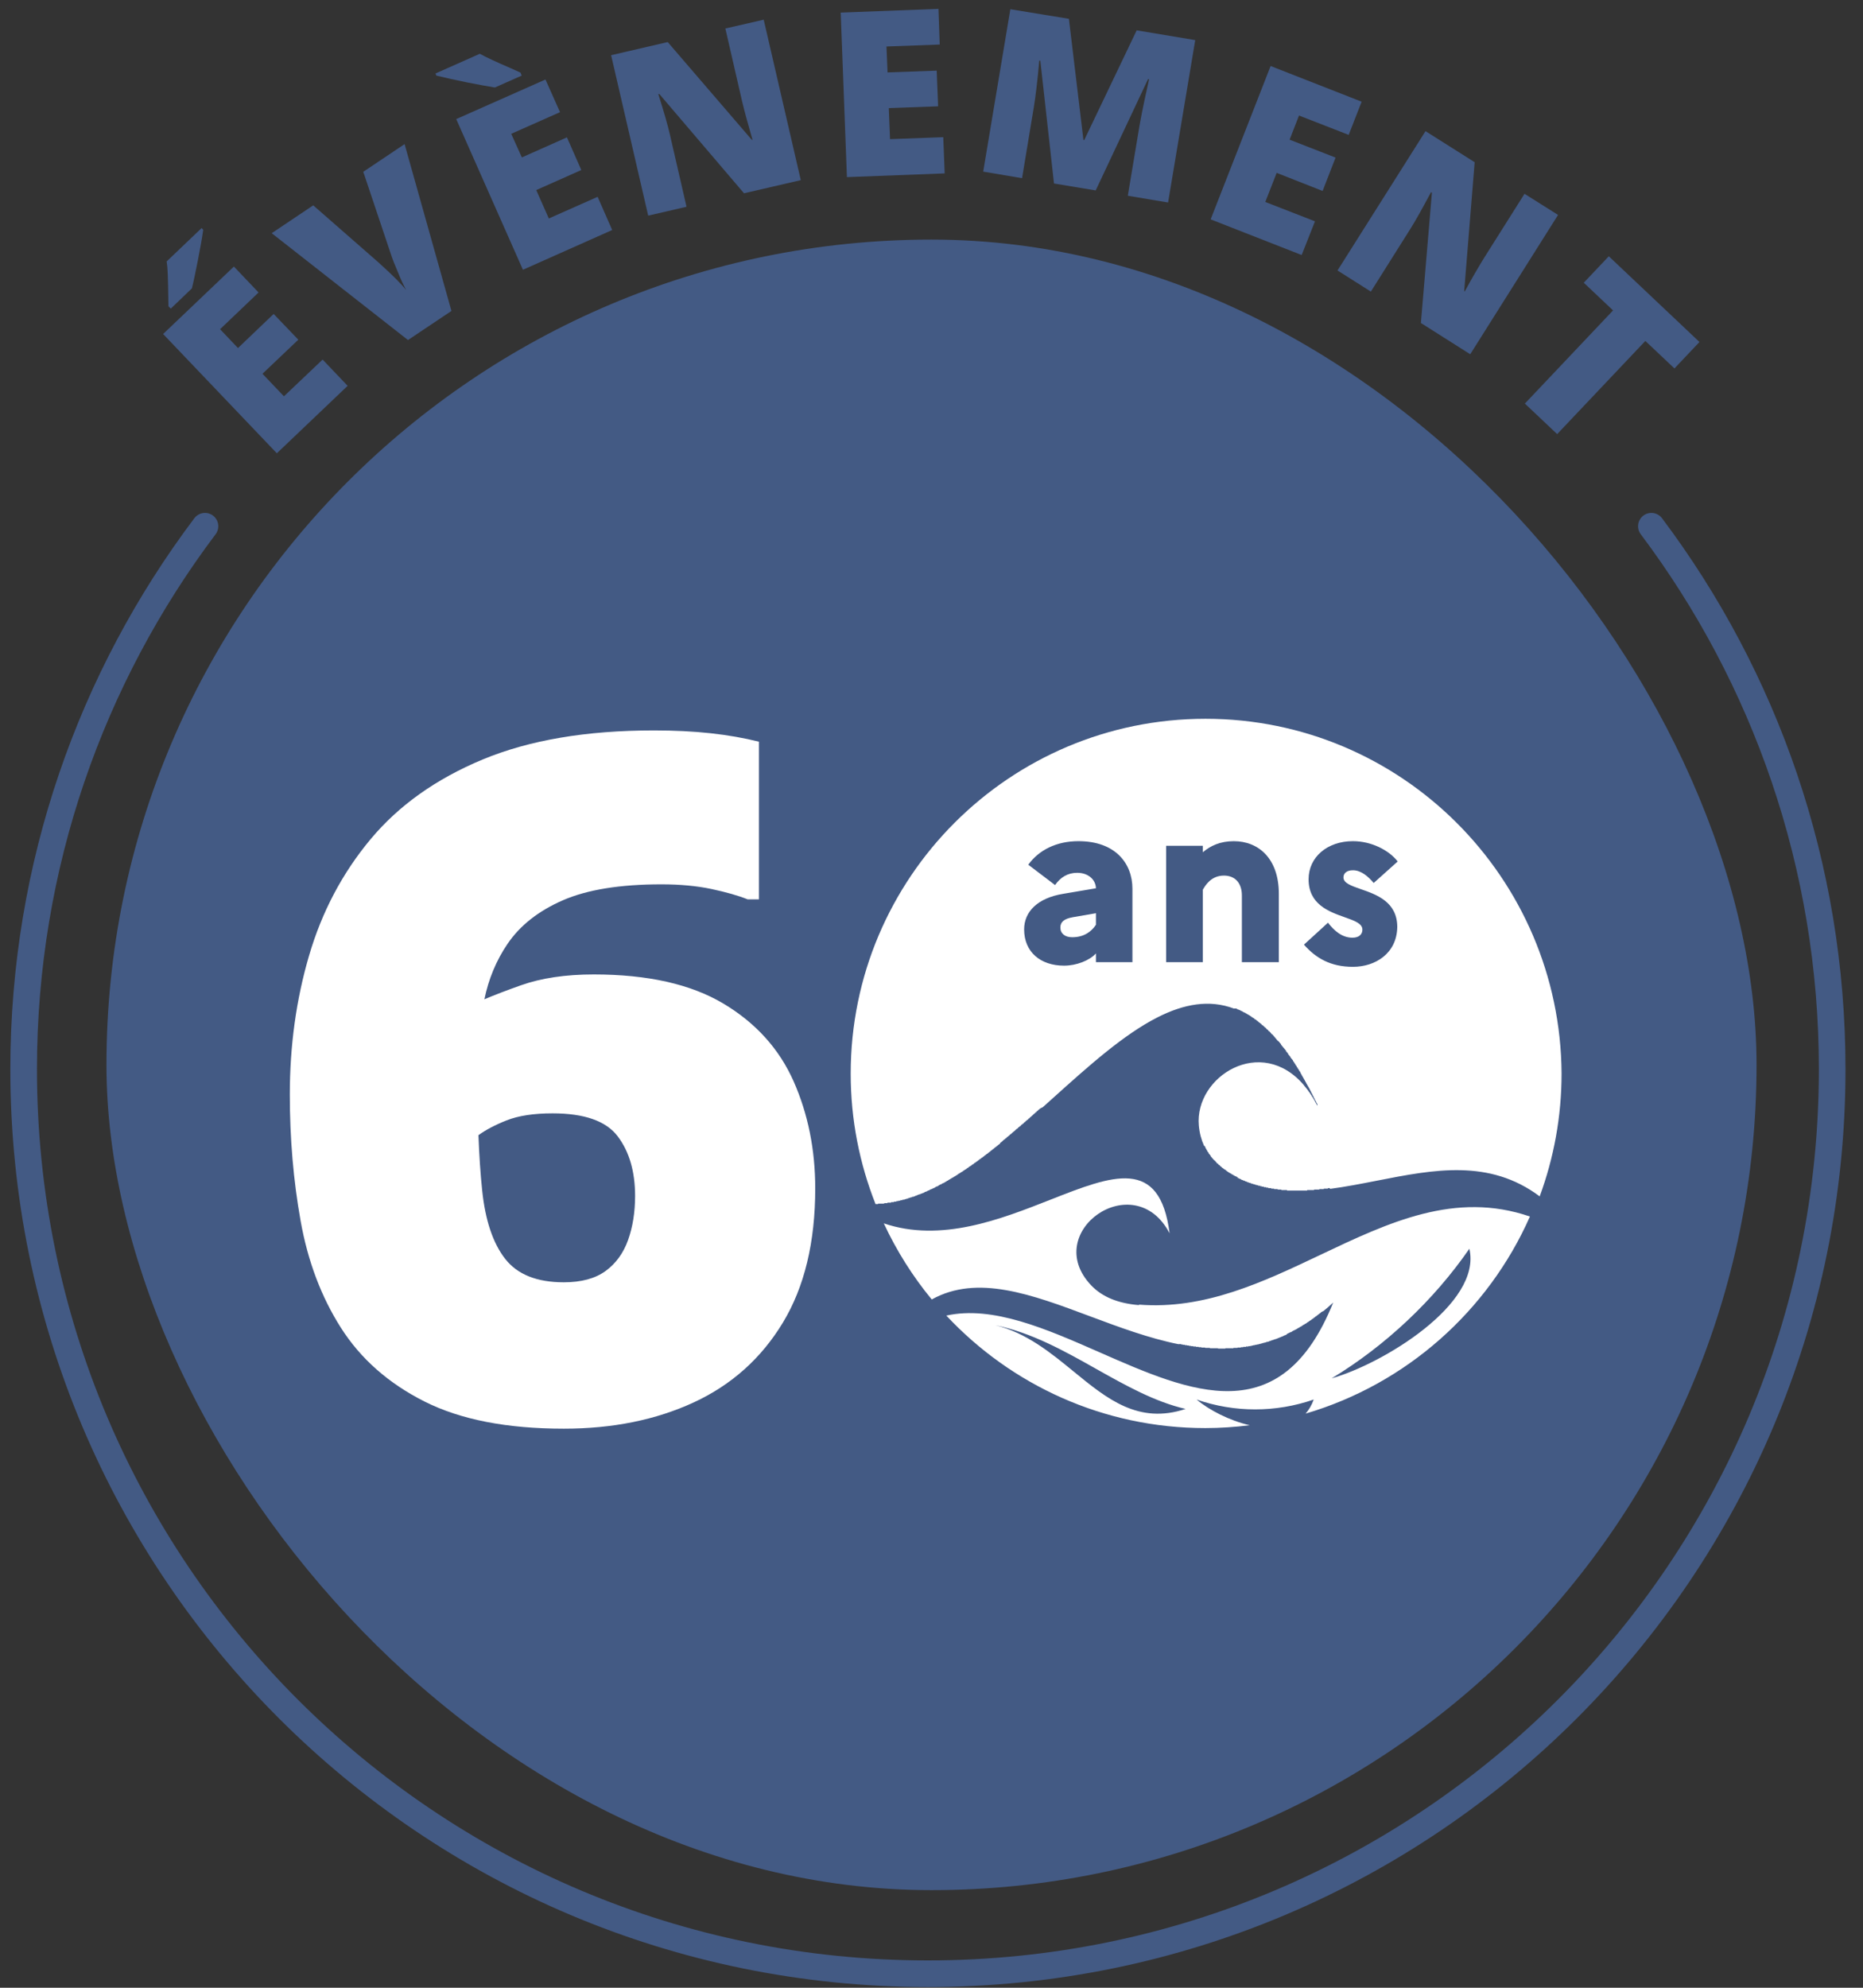
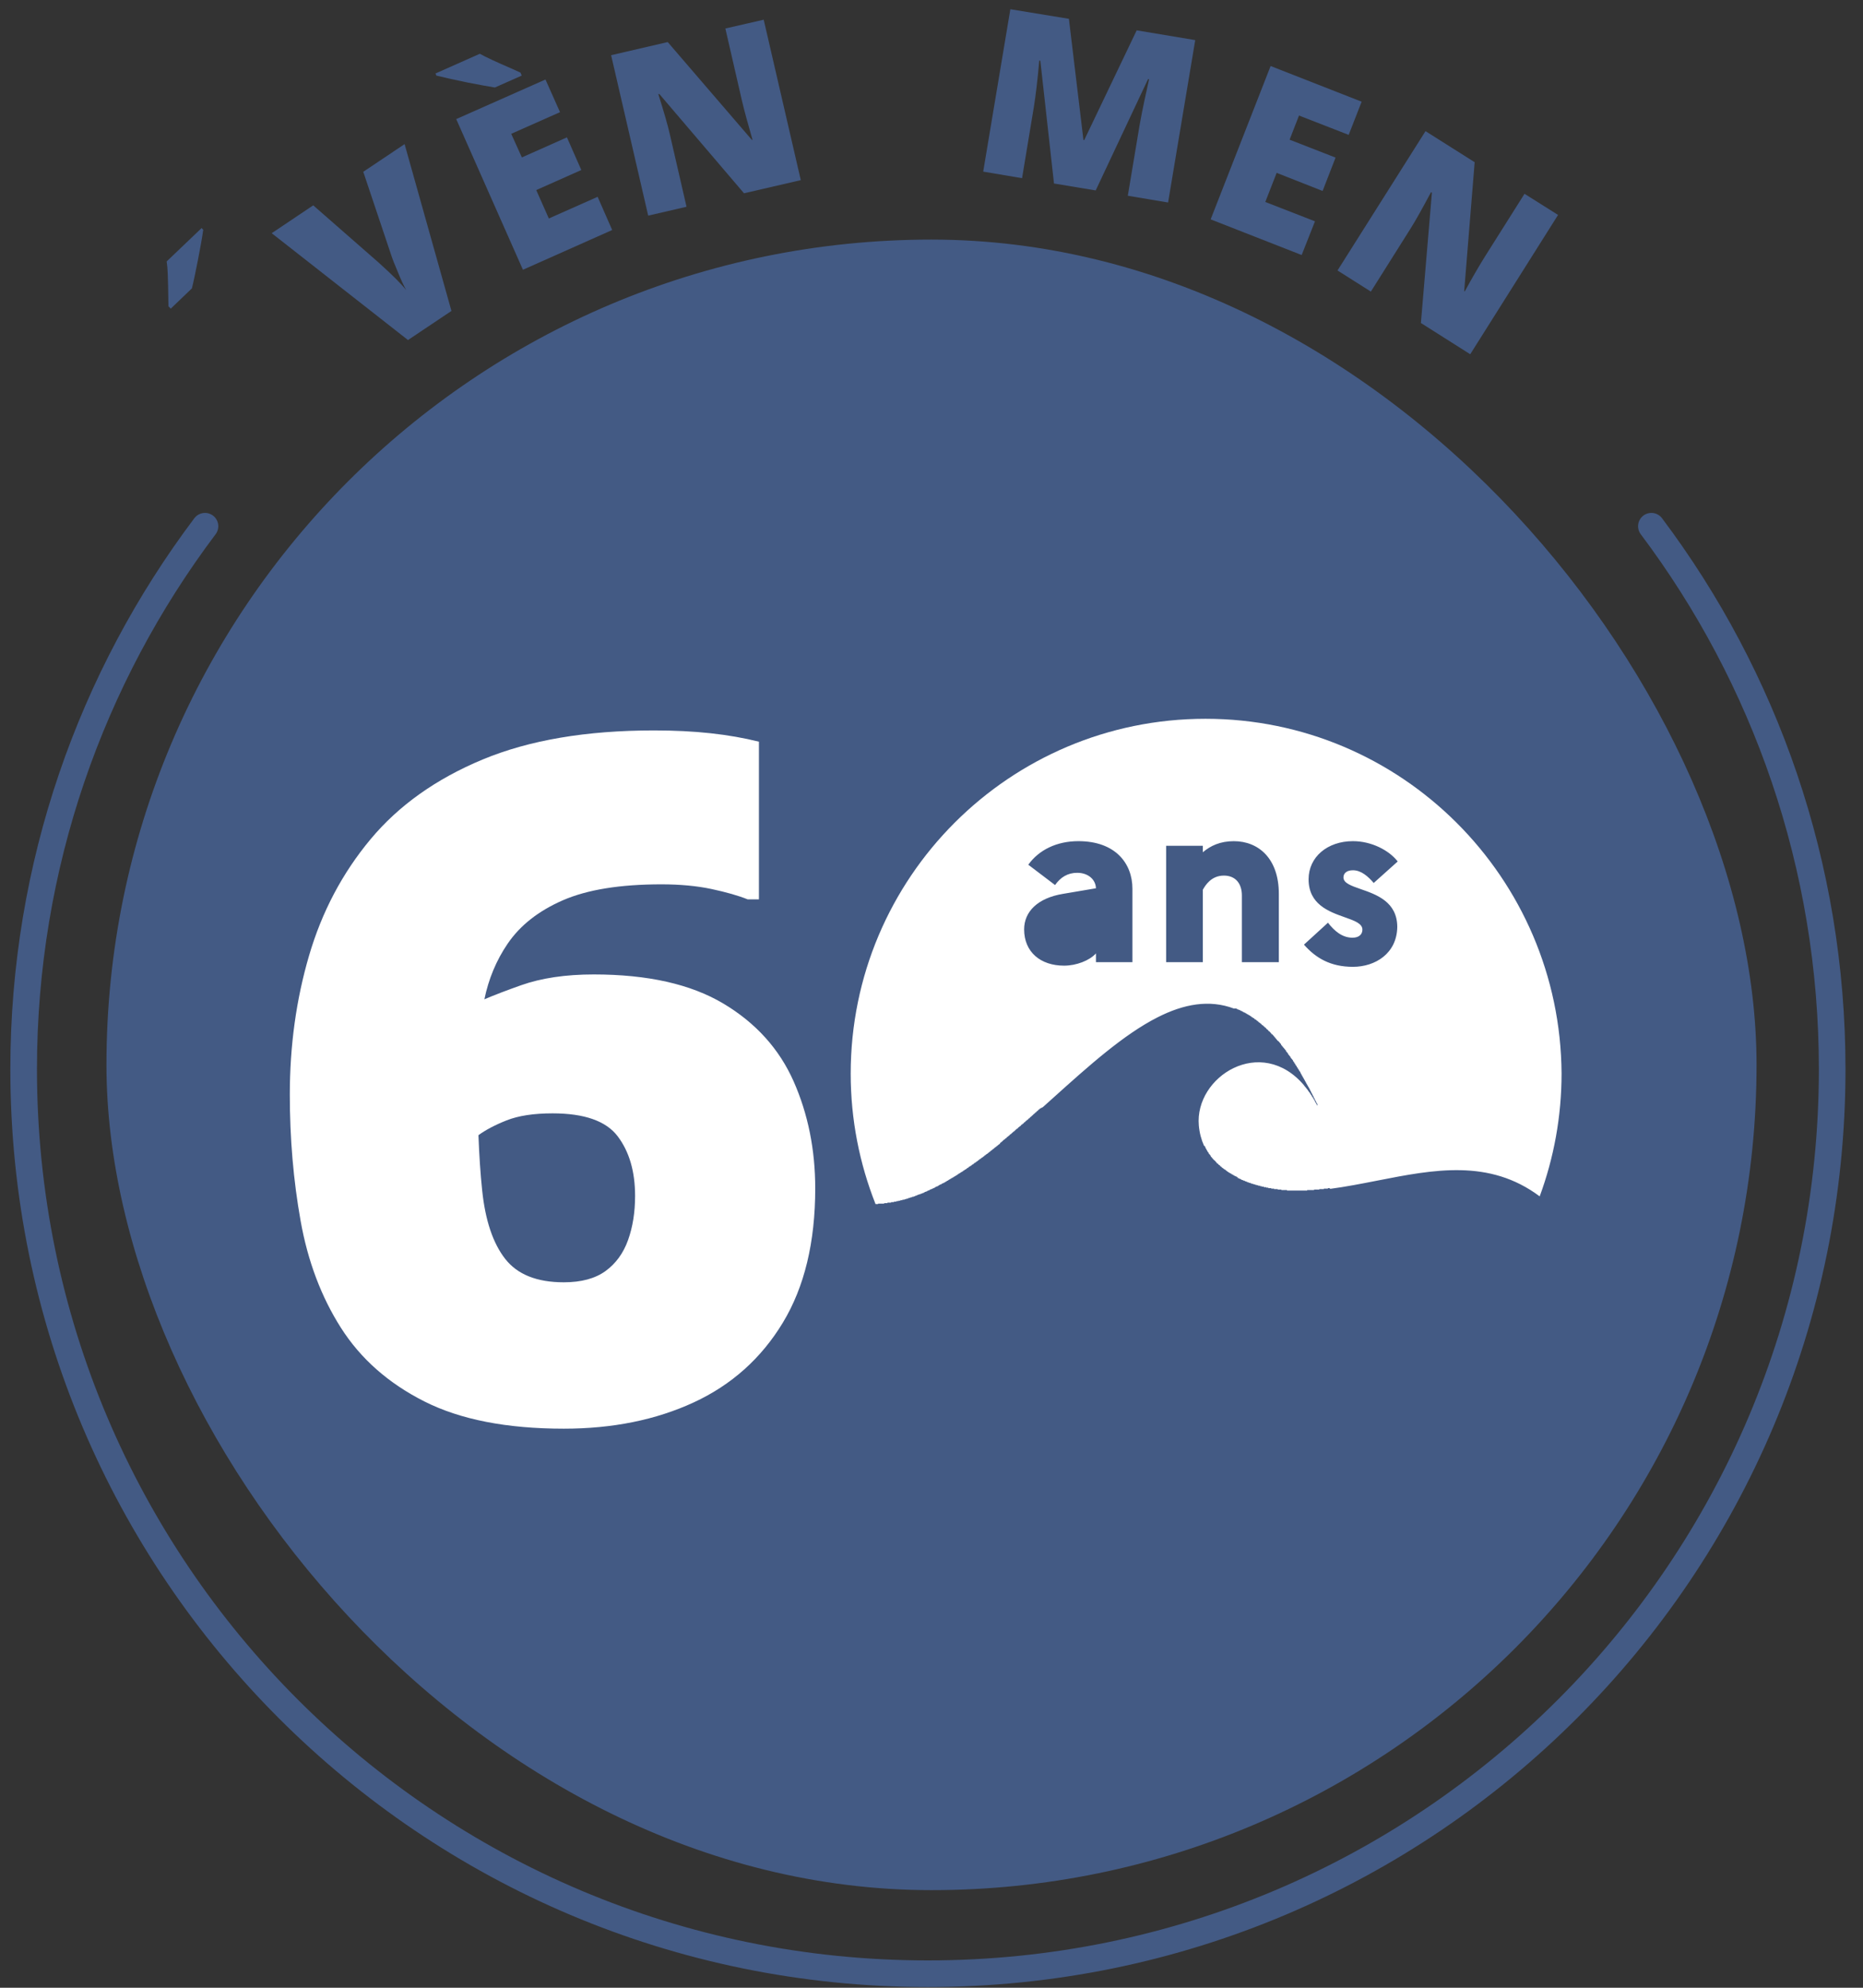
<svg xmlns="http://www.w3.org/2000/svg" width="105" height="112" viewBox="0 0 105 112" fill="none">
  <rect x="0" y="0" width="105" height="112" fill="#333333" stroke="none" />
  <rect x="6" y="13.5" width="93" height="93" rx="46.5" fill="#435A84" />
-   <path d="M60.428 52.809C60.025 52.809 59.764 52.602 59.764 52.263C59.764 51.964 59.946 51.769 60.48 51.678L61.768 51.456V52.107C61.508 52.497 61.092 52.809 60.428 52.809Z" fill="white" />
  <path fill-rule="evenodd" clip-rule="evenodd" d="M67.943 40.5C56.899 40.5 47.946 49.453 47.946 60.497C47.946 63.092 48.446 65.57 49.346 67.845H49.49V67.818H49.833V67.79H50.016V67.763H50.221V67.736H50.382V67.708H50.519V67.68H50.634V67.653H50.748V67.626H50.862V67.598H50.977V67.571H51.068V67.543H51.159V67.516H51.228V67.488H51.319V67.461H51.41V67.433H51.502V67.406H51.57V67.378H51.638V67.351H51.707V67.323H51.775V67.296H51.866V67.268H51.935V67.241H52.003V67.213H52.071V67.186H52.117V67.159H52.185V67.131H52.254V67.103H52.3V67.076H52.368V67.049H52.414V67.021H52.483V66.994H52.551V66.966H52.597V66.939H52.665V66.911H52.711V66.884H52.757V66.856H52.826V66.829H52.872V66.801H52.918V66.774H52.964V66.746H53.032V66.719H53.078V66.691H53.124V66.664H53.192V66.636H53.239V66.609H53.285V66.582H53.331V66.554H53.377V66.527H53.423V66.499H53.469V66.472H53.515V66.444H53.561V66.417H53.607V66.389H53.653V66.362H53.699V66.334H53.745V66.307H53.791V66.279H53.837V66.252H53.883V66.224H53.929V66.197H53.975V66.169H53.998V66.142H54.044V66.115H54.09V66.087H54.136V66.059H54.182V66.032H54.228V66.005H54.274V65.977H54.297V65.95H54.343V65.922H54.389V65.895H54.435V65.867H54.481V65.84H54.505V65.812H54.551V65.785H54.597V65.757H54.62V65.73H54.666V65.702H54.712V65.675H54.758V65.647H54.781V65.62H54.827V65.593H54.873V65.565H54.896V65.537H54.942V65.51H54.988V65.483H55.011V65.455H55.057V65.428H55.103V65.4H55.126V65.373H55.172V65.345H55.195V65.318H55.241V65.29H55.287V65.263H55.31V65.235H55.356V65.208H55.402V65.18H55.425V65.153H55.471V65.125H55.494V65.098H55.54V65.07H55.563V65.043H55.609V65.016H55.656V64.988H55.678V64.96H55.725V64.933H55.748V64.906H55.794V64.878H55.817V64.851H55.863V64.823H55.886V64.796H55.932V64.768H55.955V64.741H56.001V64.713H56.024V64.686H56.07V64.658H56.093V64.631H56.139V64.603H56.162V64.576H56.208V64.548H56.231V64.521H56.277V64.493H56.3V64.466H56.346V64.439H56.369V64.384H56.415V64.357H56.438V64.329H56.484V64.302H56.507V64.274H56.53V64.247H56.576V64.219H56.599V64.192H56.645V64.165H56.668V64.137H56.714V64.11H56.737V64.082H56.76V64.055H56.806V64.027H56.83V64H56.876V63.972H56.898V63.945H56.922V63.917H56.968V63.89H56.991V63.862H57.037V63.835H57.06V63.807H57.083V63.78H57.129V63.752H57.152V63.725H57.198V63.697H57.221V63.67H57.244V63.642H57.29V63.615H57.313V63.588H57.359V63.56H57.382V63.533H57.405V63.505H57.451V63.478H57.474V63.45H57.52V63.423H57.543V63.395H57.566V63.368H57.612V63.34H57.635V63.313H57.681V63.285H57.704V63.258H57.727V63.23H57.773V63.203H57.796V63.175H57.819V63.148H57.865V63.12H57.888V63.093H57.934V63.066H57.957V63.038H57.98V63.011H58.026V62.983H58.05V62.956H58.072V62.928H58.119V62.901H58.142V62.873H58.165V62.846H58.211V62.818H58.234V62.791H58.257V62.763H58.303V62.736H58.326V62.708H58.349V62.681H58.395V62.653H58.418V62.626H58.441V62.599H58.487V62.571H58.51V62.544H58.533V62.516H58.579V62.489H58.602V62.461H58.648V62.434H58.694V62.406H58.748C58.75 62.404 58.752 62.403 58.753 62.401C58.756 62.399 58.76 62.396 58.762 62.394V62.379H58.779C58.788 62.37 58.799 62.362 58.808 62.353H58.809C58.984 62.196 59.159 62.039 59.333 61.882C61.354 60.064 63.328 58.289 65.249 57.317C66.714 56.575 68.15 56.301 69.554 56.83V56.823H69.698V56.85H69.744V56.878H69.812V56.905H69.881V56.933H69.927V56.96H69.995V56.988H70.041V57.015H70.087V57.043H70.155V57.07H70.201V57.098H70.248V57.125H70.293V57.153H70.34V57.18H70.386V57.208H70.432V57.235H70.478V57.263H70.524V57.29H70.547V57.317H70.593V57.345H70.639V57.372H70.685V57.4H70.708V57.427H70.754V57.455H70.8V57.482H70.823V57.51H70.869V57.537H70.892V57.565H70.938V57.592H70.961V57.62H71.007V57.647H71.03V57.675H71.076V57.702H71.099V57.73H71.122V57.757H71.168V57.785H71.191V57.812H71.237V57.839H71.26V57.867H71.283V57.894H71.329V57.922H71.352V57.949H71.375V57.977H71.398V58.004H71.445V58.032H71.468V58.059H71.49V58.087H71.513V58.114H71.56V58.142H71.583V58.169H71.606V58.197H71.629V58.224H71.652V58.252H71.675V58.279H71.721V58.306H71.744V58.334H71.767V58.361H71.79V58.389H71.813V58.416H71.836V58.444H71.859V58.471H71.882V58.499H71.905V58.526H71.928V58.554H71.951V58.581H71.974V58.609H71.997V58.636H72.02V58.664H72.066V58.691H72.089V58.719H72.112V58.746H72.135V58.774H72.158V58.801H72.181V58.828H72.204V58.883H72.227V58.91H72.25V58.938H72.273V58.965H72.296V58.993H72.319V59.02H72.342V59.048H72.365V59.075H72.388V59.102H72.411V59.13H72.434V59.157H72.457V59.185H72.48V59.239H72.503V59.267H72.526V59.294H72.549V59.322H72.572V59.349H72.595V59.404H72.618V59.431H72.641V59.459H72.665V59.486H72.688V59.514H72.71V59.541H72.734V59.596H72.757V59.623H72.78V59.651H72.803V59.678H72.826V59.706H72.849V59.733H72.872V59.788H72.895V59.815H72.918V59.843H72.941V59.897H72.964V59.925H72.987V59.952H73.01V60.006H73.033V60.034H73.056V60.061H73.079V60.115H73.102V60.143H73.125V60.17H73.148V60.225H73.171V60.253H73.194V60.28H73.217V60.335H73.24V60.363H73.263V60.39H73.286V60.444H73.309V60.498H73.332V60.526H73.355V60.58H73.378V60.608H73.401V60.662H73.424V60.689H73.447V60.744H73.47V60.771H73.493V60.825H73.516V60.853H73.539V60.907H73.562V60.934H73.585V60.989H73.608V61.016H73.631V61.07H73.654V61.098H73.677V61.152H73.7V61.179H73.723V61.234H73.746V61.261H73.769V61.315H73.792V61.343H73.816V61.398H73.838V61.452H73.862V61.479H73.885V61.534H73.907V61.589H73.93V61.616H73.954V61.67H73.977V61.724H74V61.752H74.023V61.806H74.046V61.86H74.069V61.888H74.092V61.943H74.115V61.997H74.138V62.025H74.161V62.079H74.184V62.134H74.207V62.161H74.23V62.215H74.253V62.278H74.242C74.244 62.284 74.246 62.288 74.249 62.293C74.248 62.291 74.246 62.289 74.245 62.286C74.245 62.285 74.244 62.284 74.243 62.282C74.242 62.281 74.242 62.28 74.241 62.278H74.222V62.245C74.22 62.24 74.218 62.236 74.215 62.232C74.213 62.229 74.212 62.227 74.21 62.224H74.199V62.204C74.199 62.204 74.197 62.2 74.196 62.197H74.176V62.163L74.165 62.142H74.153V62.121C74.153 62.121 74.153 62.12 74.152 62.119C74.151 62.118 74.151 62.117 74.15 62.116H74.13V62.08C74.128 62.077 74.127 62.074 74.125 62.071C74.123 62.068 74.122 62.065 74.12 62.062H74.107V62.039C74.105 62.034 74.102 62.03 74.1 62.025C74.097 62.019 74.094 62.013 74.09 62.007H74.084V61.997C74.084 61.995 74.083 61.994 74.082 61.992C74.081 61.991 74.081 61.99 74.08 61.989C74.078 61.986 74.077 61.983 74.075 61.98H74.061V61.955C74.059 61.952 74.057 61.948 74.055 61.944C74.051 61.938 74.048 61.931 74.045 61.925H74.039V61.914C74.036 61.909 74.033 61.903 74.03 61.898H74.016V61.875C74.016 61.875 74.015 61.874 74.014 61.873C74.014 61.872 74.013 61.871 74.013 61.871H73.993V61.84C73.988 61.831 73.983 61.824 73.978 61.817H73.971V61.805C73.97 61.803 73.969 61.802 73.968 61.8C73.967 61.799 73.966 61.798 73.966 61.797C73.965 61.796 73.964 61.794 73.963 61.793C73.962 61.792 73.962 61.791 73.961 61.79H73.948V61.77C73.948 61.77 73.945 61.765 73.943 61.762H73.925V61.735C73.919 61.725 73.913 61.716 73.907 61.707H73.902V61.699C73.898 61.693 73.894 61.687 73.89 61.681H73.879V61.664C73.879 61.664 73.874 61.657 73.872 61.654H73.856V61.629C73.849 61.619 73.843 61.609 73.837 61.6H73.832V61.593C73.83 61.59 73.828 61.586 73.826 61.583C73.824 61.579 73.821 61.576 73.819 61.572H73.809V61.557C73.806 61.554 73.804 61.548 73.801 61.545H73.787V61.523C73.787 61.523 73.784 61.52 73.782 61.518H73.763V61.493C73.763 61.493 73.763 61.493 73.763 61.492C73.762 61.492 73.762 61.491 73.761 61.491H73.74V61.463C73.737 61.458 73.734 61.454 73.73 61.449C73.727 61.445 73.723 61.44 73.72 61.436H73.717V61.433C73.712 61.425 73.706 61.417 73.699 61.409H73.694V61.403C73.689 61.395 73.684 61.389 73.678 61.381H73.671V61.373L73.666 61.365C73.663 61.361 73.66 61.358 73.657 61.354H73.648V61.342C73.647 61.34 73.644 61.337 73.642 61.334C73.64 61.332 73.638 61.329 73.636 61.327H73.625V61.312C73.624 61.309 73.622 61.307 73.621 61.305C73.619 61.303 73.617 61.301 73.616 61.299H73.602V61.281C73.602 61.281 73.597 61.275 73.595 61.272H73.579V61.252C73.579 61.252 73.578 61.25 73.577 61.248C73.576 61.247 73.575 61.246 73.574 61.245H73.556V61.222C73.556 61.222 73.554 61.219 73.553 61.218H73.533V61.194C73.533 61.194 73.532 61.191 73.53 61.191H73.51V61.168C71.084 58.283 67.32 60.658 67.567 63.418C67.605 63.842 67.708 64.22 67.861 64.559H67.887V64.586H67.91V64.614H67.933V64.668H67.956V64.722H67.979V64.75H68.002V64.804H68.025V64.831H68.048V64.885H68.071V64.913H68.094V64.94H68.117V64.994H68.14V65.021H68.163V65.048H68.186V65.076H68.209V65.102H68.232V65.157H68.255V65.184H68.278V65.211H68.301V65.238H68.324V65.265H68.347V65.293H68.37V65.319H68.393V65.347H68.416V65.373H68.462V65.401H68.485V65.428H68.508V65.455H68.531V65.482H68.554V65.509H68.578V65.536H68.6V65.564H68.647V65.59H68.669V65.618H68.693V65.644H68.739V65.672H68.762V65.699H68.785V65.726H68.831V65.753H68.854V65.78H68.877V65.807H68.923V65.835H68.969V65.861H68.992V65.889H69.038V65.916H69.084V65.943H69.107V65.97H69.153V65.997H69.176V66.025H69.222V66.051H69.268V66.079H69.314V66.106H69.36V66.133H69.406V66.16H69.452V66.187H69.498V66.214H69.544V66.241H69.59V66.268H69.659V66.296H69.705V66.323H69.751V66.377H69.819V66.405H69.865V66.431H69.933V66.459H69.979V66.486H70.048V66.513H70.116V66.54H70.184V66.567H70.253V66.594H70.321V66.622H70.389V66.648H70.481V66.676H70.549V66.703H70.64V66.73H70.732V66.757H70.823V66.784H70.914V66.811H71.029V66.838H71.12V66.865H71.234V66.893H71.372V66.919H71.486V66.946H71.646V66.973H71.806V67H72.012V67.027H72.218V67.055H72.537V67.081H73.674V67.055H74.062V67.027H74.359V67H74.611V66.973H74.839V66.946H74.961V66.982H74.938V66.991C75.835 66.872 76.729 66.697 77.617 66.523C80.817 65.896 83.935 65.285 86.778 67.409C87.574 65.251 88.011 62.918 88.011 60.483C87.94 49.453 78.987 40.5 67.943 40.5ZM63.824 54.215H61.768V53.721C61.404 54.124 60.662 54.41 59.972 54.41C58.644 54.41 57.721 53.642 57.721 52.367C57.721 51.364 58.488 50.596 59.92 50.363L61.768 50.05C61.755 49.556 61.326 49.178 60.714 49.178C60.167 49.178 59.764 49.439 59.464 49.868L57.955 48.723C58.553 47.89 59.555 47.395 60.778 47.395C62.861 47.395 63.824 48.645 63.824 50.076V54.214L63.824 54.215ZM72.075 54.215H69.993V50.454C69.993 49.79 69.641 49.335 68.978 49.335C68.259 49.335 67.932 49.892 67.799 50.12L67.793 50.129V54.215H65.724V47.656H67.793V48.021C68.222 47.656 68.769 47.396 69.538 47.396C70.93 47.396 72.076 48.372 72.076 50.363V54.216L72.075 54.215ZM78.751 52.237C78.725 53.721 77.514 54.476 76.252 54.476C74.989 54.476 74.156 53.981 73.492 53.226L74.846 51.99C75.197 52.445 75.64 52.835 76.226 52.835C76.603 52.835 76.786 52.64 76.786 52.38C76.786 52.035 76.338 51.876 75.786 51.681C74.903 51.368 73.753 50.961 73.753 49.543C73.753 48.293 74.808 47.395 76.252 47.395C77.293 47.395 78.282 47.903 78.776 48.54L77.423 49.751C77.11 49.386 76.72 49.035 76.252 49.035C75.887 49.035 75.718 49.217 75.718 49.438C75.718 49.758 76.151 49.908 76.69 50.096C77.577 50.404 78.751 50.811 78.751 52.236V52.237Z" fill="white" />
-   <path fill-rule="evenodd" clip-rule="evenodd" d="M64.199 73.537C63.019 73.443 62.122 73.074 61.507 72.431C58.622 69.413 63.938 65.687 65.919 69.492C65.371 65.169 62.705 66.219 59.206 67.596C56.39 68.705 53.035 70.025 49.811 68.93C50.531 70.476 51.44 71.918 52.514 73.219C55.08 71.79 58.145 72.936 61.423 74.162C63.051 74.77 64.732 75.399 66.43 75.741V75.734H66.57V75.754H66.665V75.773H66.779V75.792H66.893V75.811H67.008V75.831H67.122V75.85H67.256V75.869H67.408V75.889H67.56V75.908H67.712V75.927H67.923V75.947H68.19V75.966H68.647V75.985H69.061V75.966H69.518V75.947H69.747V75.927H69.938V75.908H70.072V75.889H70.224V75.869H70.357V75.85H70.472V75.831H70.567V75.811H70.643V75.792H70.738V75.773H70.833V75.754H70.928V75.734H71.005V75.715H71.081V75.696H71.139V75.676H71.215V75.657H71.291V75.638H71.349V75.618H71.425V75.599H71.502V75.58H71.54V75.561H71.597V75.541H71.654V75.522H71.711V75.503H71.768V75.483H71.825V75.464H71.883V75.445H71.94V75.425H71.997V75.406H72.035V75.387H72.092V75.368H72.13V75.348H72.187V75.329H72.225V75.309H72.282V75.29H72.32V75.271H72.358V75.252H72.396V75.232H72.453V75.213H72.491V75.194H72.529V75.156H72.567V75.136H72.604V75.117H72.642V75.098H72.68V75.079H72.718V75.059H72.775V75.04H72.813V75.021H72.832V75.001H72.87V74.982H72.908V74.963H72.946V74.944H72.984V74.924H73.022V74.905H73.06V74.885H73.097V74.866H73.117V74.847H73.155V74.828H73.192V74.808H73.23V74.789H73.25V74.77H73.287V74.75H73.325V74.731H73.363V74.712H73.383V74.692H73.42V74.673H73.44V74.654H73.478V74.635H73.516V74.615H73.535V74.596H73.573V74.577H73.611V74.557H73.63V74.538H73.668V74.519H73.687V74.499H73.725V74.48H73.744V74.461H73.782V74.442H73.801V74.422H73.839V74.403H73.859V74.384H73.896V74.364H73.916V74.345H73.935V74.326H73.973V74.306H73.992V74.287H74.03V74.268H74.049V74.248H74.069V74.229H74.107V74.21H74.126V74.191H74.145V74.171H74.183V74.152H74.202V74.133H74.222V74.113H74.26V74.094H74.279V74.075H74.298V74.055H74.336V74.036H74.355V74.017H74.375V73.997H74.412V73.978H74.432V73.959H74.451V73.939H74.47V73.92H74.508V73.901H74.546V73.882H74.579C74.767 73.728 74.954 73.567 75.14 73.393C72.202 80.695 67.114 78.457 61.982 76.2C58.974 74.878 55.951 73.549 53.336 74.127C56.985 78.026 62.174 80.466 67.934 80.466C68.781 80.466 69.613 80.407 70.432 80.305C69.283 80.041 68.143 79.447 67.441 78.857C69.579 79.597 71.904 79.597 74.042 78.857C73.927 79.175 73.771 79.437 73.585 79.65C79.251 77.984 83.87 73.878 86.228 68.545C82.013 67.098 78.265 68.878 74.423 70.702C71.19 72.237 67.891 73.804 64.19 73.509L64.199 73.537ZM56.091 74.667C58.148 75.088 59.982 76.119 61.782 77.131C63.441 78.063 65.072 78.98 66.822 79.388C64.162 80.267 62.4 78.823 60.514 77.28C59.211 76.213 57.848 75.097 56.091 74.667ZM75.053 77.663C78.074 75.837 80.808 73.264 82.815 70.36C83.535 73.474 77.904 76.859 75.053 77.663Z" fill="white" />
  <path fill-rule="evenodd" clip-rule="evenodd" d="M33.467 54.905C36.499 54.905 38.932 55.452 40.765 56.544V56.544C42.598 57.637 43.919 59.1 44.731 60.933C45.541 62.767 45.947 64.776 45.947 66.962C45.947 69.994 45.339 72.515 44.123 74.524C42.907 76.533 41.232 78.032 39.099 79.019C36.965 80.005 34.525 80.499 31.775 80.499C28.566 80.499 25.948 79.988 23.922 78.966C21.894 77.944 20.326 76.56 19.215 74.815C18.105 73.07 17.346 71.06 16.942 68.786C16.536 66.513 16.334 64.142 16.334 61.674C16.334 58.924 16.694 56.316 17.418 53.847C18.14 51.38 19.295 49.194 20.882 47.29C22.468 45.387 24.574 43.888 27.201 42.795C29.827 41.703 33.044 41.156 36.852 41.156C38.015 41.156 39.081 41.209 40.051 41.315C41.02 41.421 41.928 41.579 42.774 41.791V50.674H42.139C41.611 50.463 40.931 50.269 40.103 50.092C39.275 49.916 38.332 49.828 37.274 49.828C34.948 49.828 33.097 50.128 31.722 50.727C30.347 51.327 29.307 52.146 28.602 53.186C27.969 54.119 27.536 55.16 27.301 56.305C27.872 56.062 28.561 55.799 29.369 55.513C30.514 55.108 31.881 54.905 33.467 54.905ZM34.129 71.616C34.71 71.193 35.133 70.611 35.398 69.871C35.662 69.131 35.794 68.303 35.794 67.386C35.794 66.011 35.468 64.892 34.816 64.028C34.164 63.164 32.939 62.732 31.142 62.732C30.083 62.732 29.219 62.864 28.55 63.129C27.908 63.382 27.381 63.66 26.965 63.962C27.009 65.112 27.078 66.148 27.175 67.069C27.351 68.761 27.783 70.049 28.471 70.929C29.158 71.811 30.259 72.251 31.776 72.251C32.762 72.251 33.547 72.039 34.129 71.616Z" fill="white" />
  <path d="M9.494 17.26L9.624 17.39L10.814 16.25C10.904 15.9 11.014 15.37 11.154 14.66C11.294 13.95 11.394 13.38 11.454 12.95L11.364 12.85L9.394 14.73C9.424 14.93 9.444 15.16 9.454 15.43C9.464 15.7 9.484 16.31 9.494 17.26Z" fill="#435A84" />
-   <path d="M16.003 22.33L14.793 21.06L16.813 19.14L15.423 17.69L13.413 19.61L12.403 18.55L14.573 16.48L13.183 15.02L9.193 18.82L15.603 25.54L19.593 21.74L18.183 20.26L16.003 22.33Z" fill="#435A84" />
  <path d="M20.474 9.68L22.034 14.33C22.113 14.58 22.244 14.91 22.424 15.33C22.593 15.75 22.753 16.09 22.893 16.35C22.643 16.02 22.123 15.5 21.323 14.78L17.654 11.57L15.313 13.14L22.994 19.16L25.444 17.52L22.803 8.12L20.474 9.68Z" fill="#435A84" />
  <path d="M30.933 12.31L30.223 10.71L32.763 9.58L31.953 7.74L29.413 8.87L28.813 7.54L31.563 6.32L30.743 4.48L25.713 6.71L29.473 15.2L34.503 12.96L33.683 11.09L30.933 12.31Z" fill="#435A84" />
  <path d="M26.354 4.65C27.034 4.78 27.553 4.88 27.893 4.93L29.404 4.26L29.334 4.09L28.823 3.86C27.963 3.49 27.363 3.21 27.044 3.03L24.544 4.14L24.593 4.26C25.084 4.38 25.674 4.51 26.354 4.65Z" fill="#435A84" />
  <path d="M40.883 1.61L41.823 5.7C41.953 6.25 42.153 6.98 42.413 7.88H42.373L37.633 2.37L34.443 3.11L36.533 12.15L38.693 11.65L37.753 7.57C37.633 7.04 37.413 6.29 37.103 5.3H37.163L41.933 10.89L45.133 10.15L43.043 1.11L40.863 1.61H40.883Z" fill="#435A84" />
-   <path d="M50.163 7.84L50.093 6.09L52.873 5.99L52.793 3.98L50.023 4.08L49.963 2.62L52.963 2.51L52.893 0.5L47.383 0.71L47.733 9.98L53.243 9.77L53.163 7.73L50.163 7.84Z" fill="#435A84" />
  <path d="M61.114 7.89H61.064L60.244 1.06L56.944 0.52L55.414 9.67L57.604 10.04L58.264 6.06C58.364 5.44 58.474 4.56 58.574 3.42H58.634L59.404 10.34L61.754 10.73L64.704 4.46H64.764C64.544 5.45 64.414 6.07 64.364 6.33C64.314 6.59 64.274 6.81 64.234 7.02L63.564 11.03L65.834 11.41L67.364 2.26L64.064 1.71L61.104 7.9L61.114 7.89Z" fill="#435A84" />
  <path d="M73.213 6.51L76.013 7.6L76.743 5.73L71.613 3.72L68.233 12.36L73.363 14.37L74.113 12.47L71.313 11.38L71.953 9.74L74.543 10.76L75.273 8.88L72.683 7.87L73.213 6.51Z" fill="#435A84" />
  <path d="M85.923 10.92L83.683 14.47C83.383 14.95 83.003 15.6 82.553 16.42L82.523 16.4L83.113 9.14L80.343 7.39L75.383 15.24L77.263 16.43L79.493 12.89C79.783 12.43 80.163 11.75 80.653 10.83L80.703 10.86L80.083 18.2L82.863 19.96L87.813 12.11L85.923 10.92Z" fill="#435A84" />
-   <path d="M90.673 14.44L89.263 15.93L90.913 17.49L85.943 22.74L87.763 24.46L92.733 19.21L94.373 20.76L95.783 19.27L90.673 14.44Z" fill="#435A84" />
  <path d="M93.073 29.65C99.474 38.17 103.263 48.76 103.263 60.24C103.263 88.41 80.463 111.21 52.294 111.21C24.123 111.21 1.333 88.41 1.333 60.24C1.333 48.76 5.144 38.16 11.553 29.65" stroke="#435A84" stroke-width="1.5" stroke-miterlimit="10" stroke-linecap="round" />
</svg>